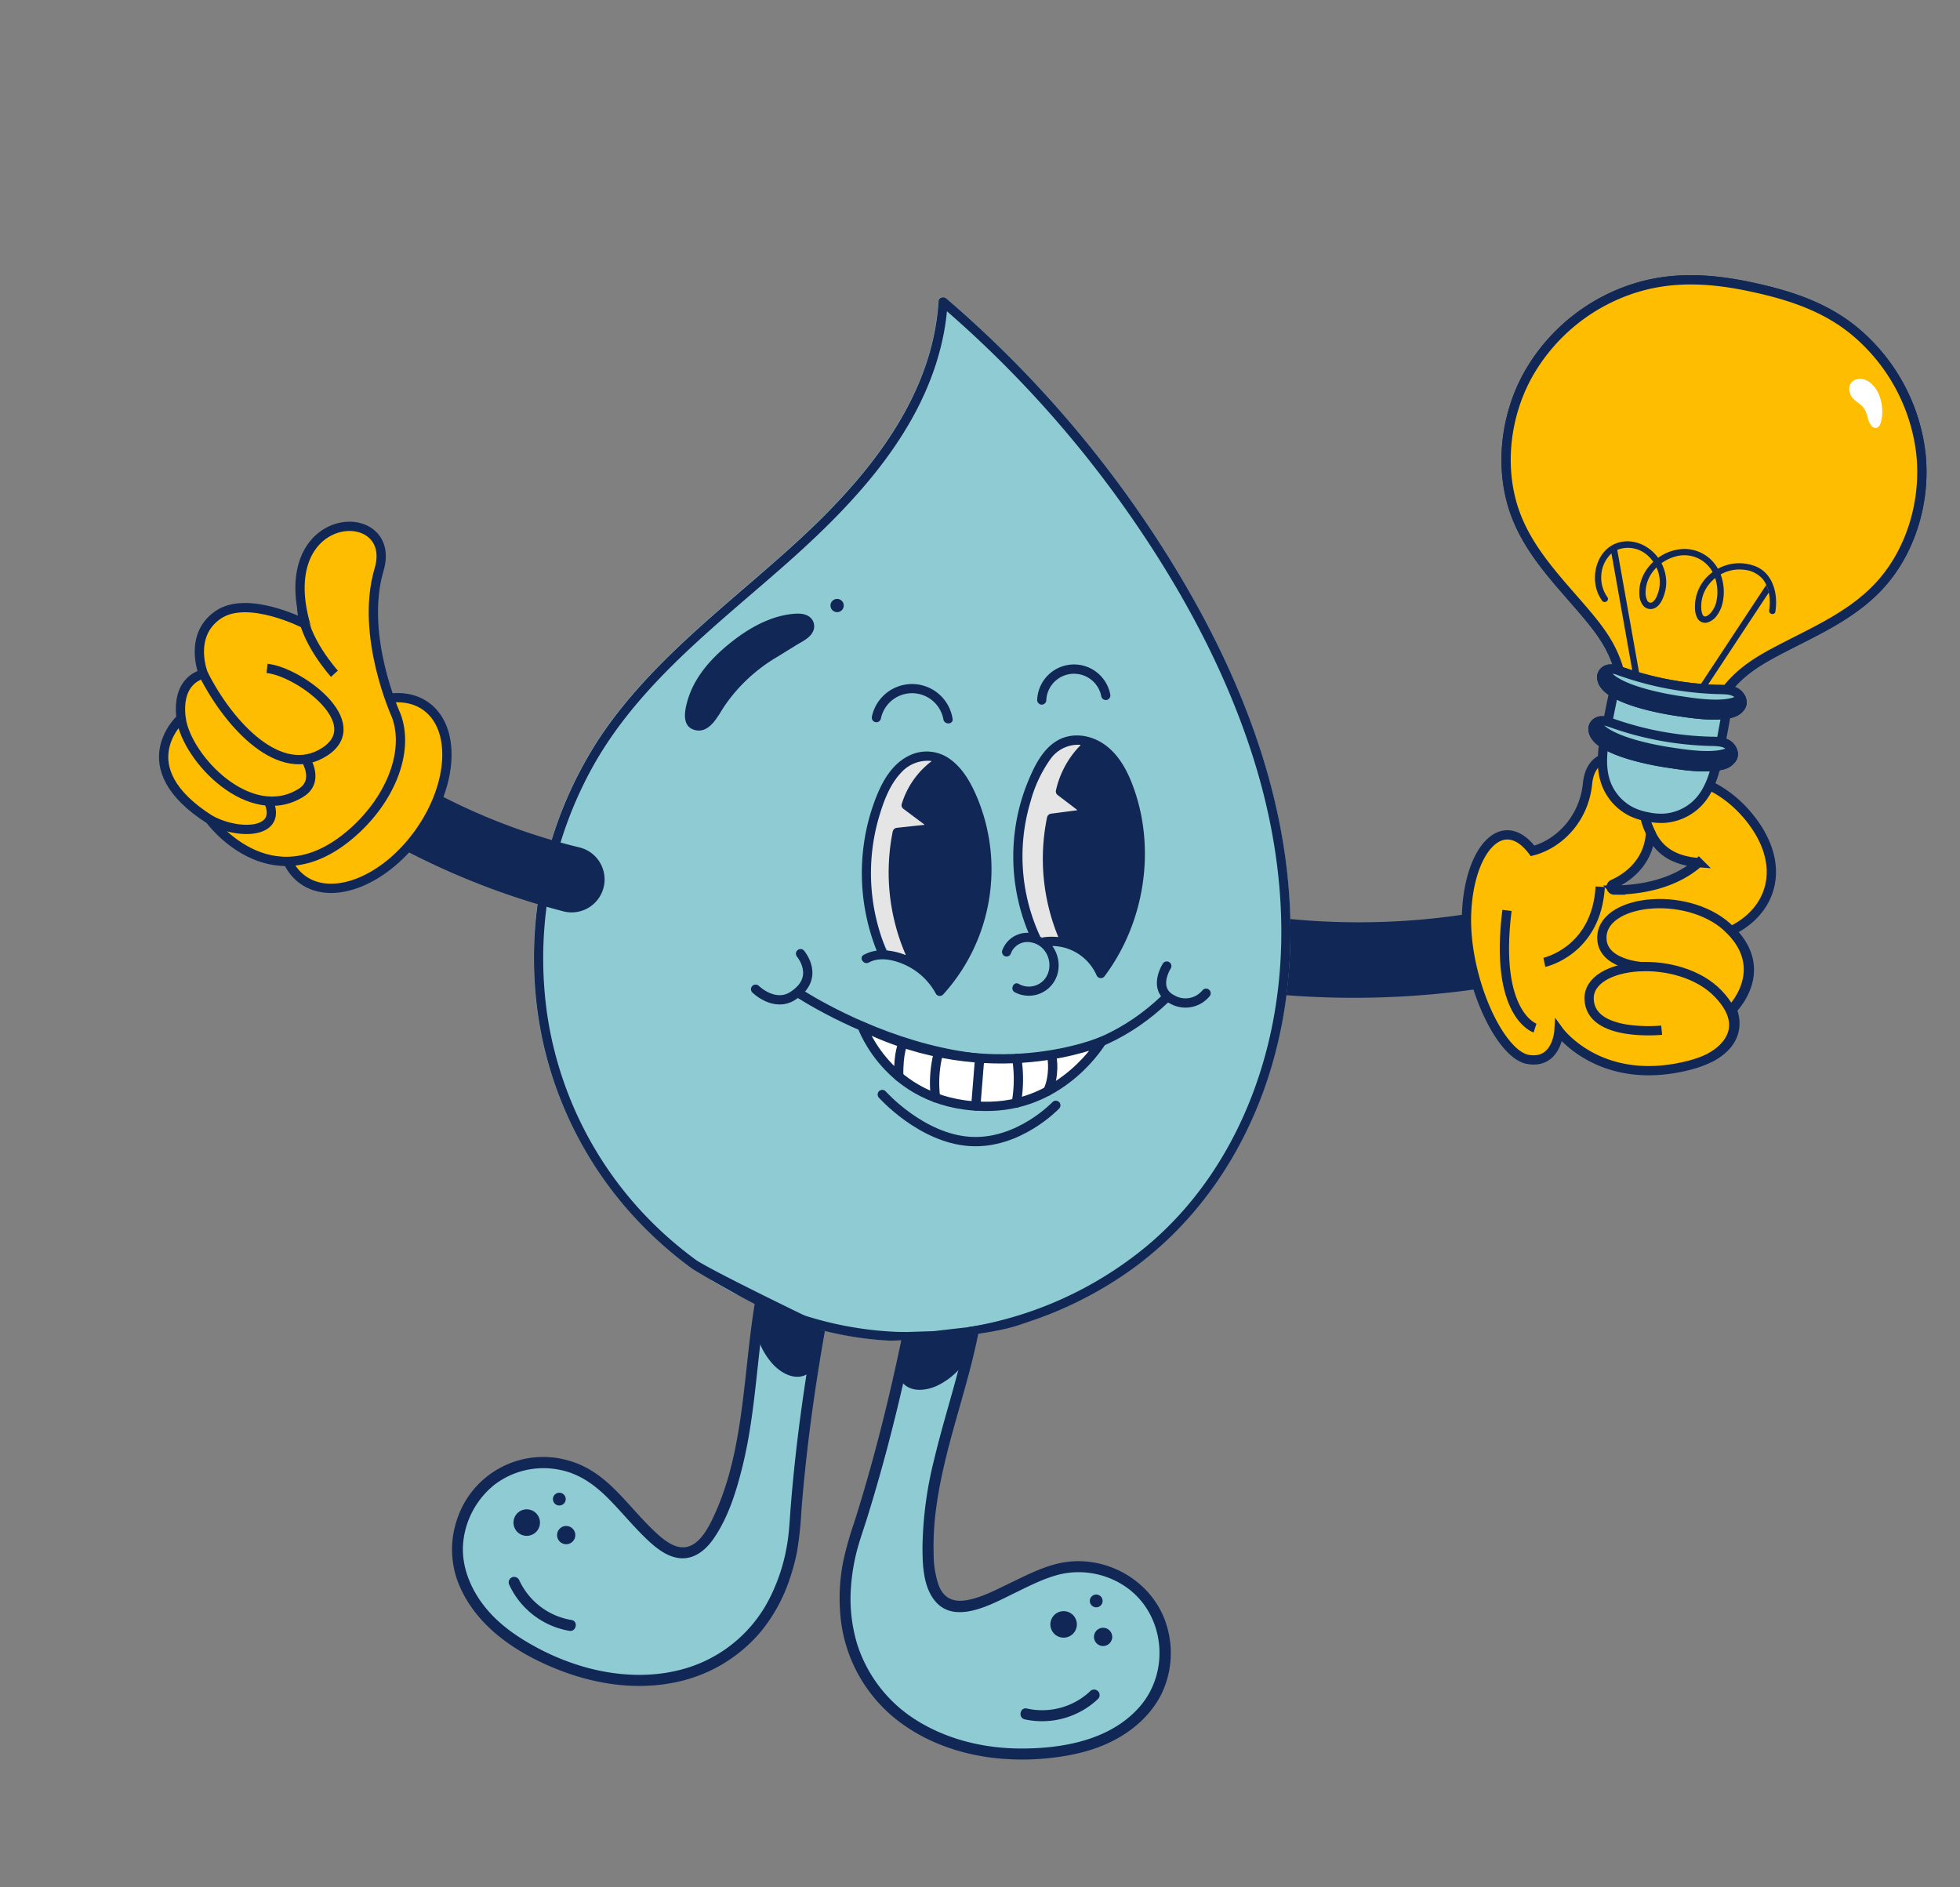
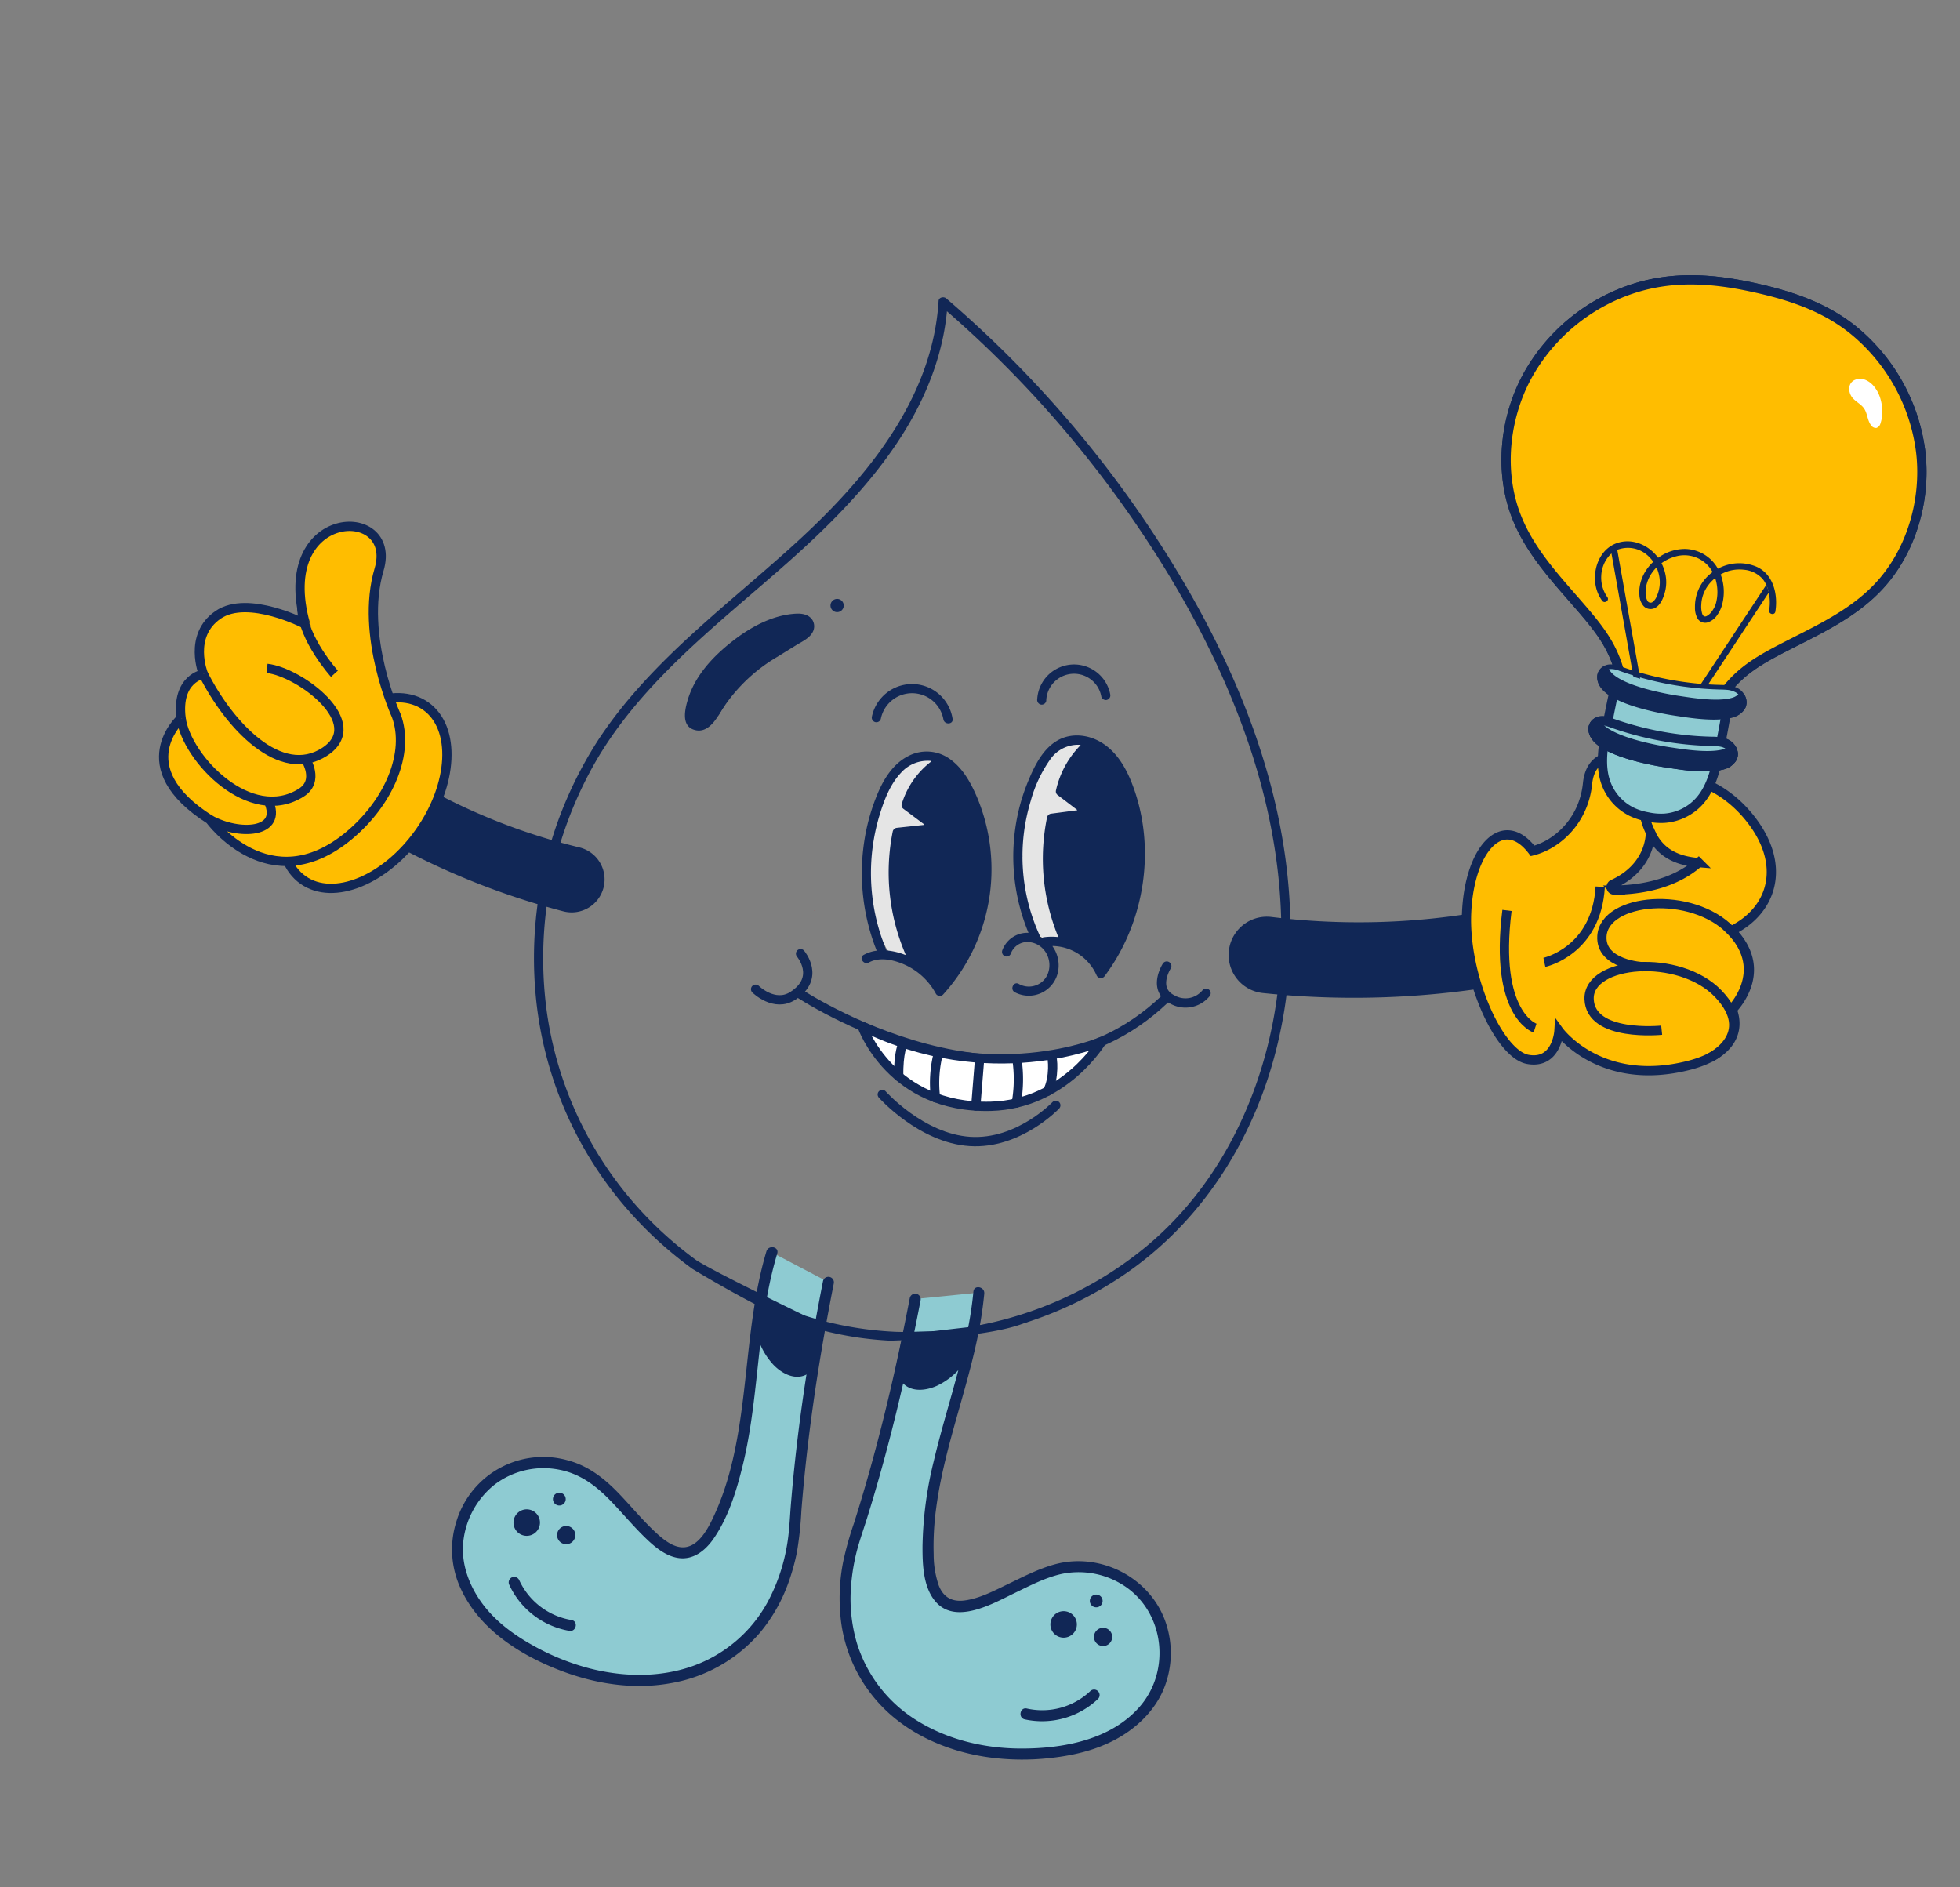
<svg xmlns="http://www.w3.org/2000/svg" width="633.929" height="610.43" viewBox="0 0 633.929 610.43">
  <rect x="0" y="0" width="633.929" height="610.43" fill="#808080" stroke="none" />
  <defs>
    <clipPath id="clip-path">
      <rect id="Rectangle_249" data-name="Rectangle 249" width="545.53" height="515.815" fill="none" />
    </clipPath>
  </defs>
  <g id="Groupe_1977" data-name="Groupe 1977" transform="translate(146.422 -47) rotate(11)">
    <g id="Groupe_1783" data-name="Groupe 1783" transform="translate(-38.15 55.295)" clip-path="url(#clip-path)">
-       <path id="Tracé_3609" data-name="Tracé 3609" d="M296.566,213.084h0a12.358,12.358,0,0,1,11.033-15.4,231.371,231.371,0,0,0,80.375-20.5,12.379,12.379,0,1,1,10,22.646,282.3,282.3,0,0,1-88.366,22.537,12.355,12.355,0,0,1-13.046-9.288" transform="translate(56 33.777)" fill="#112756" />
+       <path id="Tracé_3609" data-name="Tracé 3609" d="M296.566,213.084a12.358,12.358,0,0,1,11.033-15.4,231.371,231.371,0,0,0,80.375-20.5,12.379,12.379,0,1,1,10,22.646,282.3,282.3,0,0,1-88.366,22.537,12.355,12.355,0,0,1-13.046-9.288" transform="translate(56 33.777)" fill="#112756" />
      <path id="Tracé_3610" data-name="Tracé 3610" d="M388.241,143.894c1.119,12.309-6.1,21.409-13.29,24.783-11.734-10.518-20.162,3.1-17.15,23.592s19.032,43.1,28.553,42.909,8.08-10.951,8.08-10.951,16.611,15.572,43.374,2.91c12.5-5.912,14.34-13.935,10.306-20.368,1.736-2.755,8.515-15.258-4.7-24.627-.163-.116-.335-.217-.5-.328,12.018-8.973,13.705-24.511-1.119-37.04-13.848-11.7-30.56-10.513-34.222-2.983-4.084-10.279-20.582-11.6-19.334,2.1m40.153,18.269c-6.98,9.1-18.494,12.612-25.123,13.923a.988.988,0,0,1-.765-1.772c6.381-4.5,9.871-11.247,8.75-18.788,4.2,6.013,10.236,7.418,17.137,6.637" transform="translate(67.534 25.675)" fill="#ffbd00" />
      <path id="Tracé_3611" data-name="Tracé 3611" d="M388.241,143.894c1.119,12.309-6.1,21.409-13.29,24.783-11.734-10.518-20.162,3.1-17.15,23.592s19.032,43.1,28.553,42.909,8.08-10.951,8.08-10.951,16.611,15.572,43.374,2.91c12.5-5.912,14.34-13.935,10.306-20.368,1.736-2.755,8.515-15.258-4.7-24.627-.163-.116-.335-.217-.5-.328,12.018-8.973,13.705-24.511-1.119-37.04-13.848-11.7-30.56-10.513-34.222-2.983C403.491,131.514,386.994,130.188,388.241,143.894Zm40.153,18.269c-6.98,9.1-18.494,12.612-25.123,13.923a.988.988,0,0,1-.765-1.772c6.381-4.5,9.871-11.247,8.75-18.788C415.459,161.539,421.492,162.944,428.394,162.164Z" transform="translate(67.534 25.675)" fill="none" stroke="#112756" stroke-miterlimit="10" stroke-width="3" />
      <path id="Tracé_3612" data-name="Tracé 3612" d="M399.878,140.157c-2.088,3.878.383,10.616,3.944,14.83" transform="translate(75.461 26.886)" fill="none" stroke="#112756" stroke-miterlimit="10" stroke-width="3" />
      <path id="Tracé_3613" data-name="Tracé 3613" d="M440.565,200.127s10.13-14.65-4.8-25.237-42.267-2.607-40.7,9.625c1.186,9.234,14.98,7.218,14.98,7.218" transform="translate(74.685 32.603)" fill="none" stroke="#112756" stroke-miterlimit="10" stroke-width="3" />
      <path id="Tracé_3614" data-name="Tracé 3614" d="M436.937,213.105s13.623-10.2-1.305-20.786-43.414-2.4-40.7,9.624c2.75,12.175,24.962,5.425,24.962,5.425" transform="translate(74.637 35.955)" fill="none" stroke="#112756" stroke-miterlimit="10" stroke-width="3" />
-       <path id="Tracé_3615" data-name="Tracé 3615" d="M381.054,196.584s15.874-6.759,13.067-27.462" transform="translate(72.047 32.442)" fill="#ffbd00" />
      <path id="Tracé_3616" data-name="Tracé 3616" d="M381.054,196.584s15.874-6.759,13.067-27.462" transform="translate(72.047 32.442)" fill="none" stroke="#112756" stroke-miterlimit="10" stroke-width="3" />
      <path id="Tracé_3617" data-name="Tracé 3617" d="M384.547,215.9s-13.9-1.705-16.17-35.639" transform="translate(69.65 34.578)" fill="#ffbd00" />
      <path id="Tracé_3618" data-name="Tracé 3618" d="M384.547,215.9s-13.9-1.705-16.17-35.639" transform="translate(69.65 34.578)" fill="none" stroke="#112756" stroke-miterlimit="10" stroke-width="3" />
      <path id="Tracé_3619" data-name="Tracé 3619" d="M476.1,43.568A60.561,60.561,0,0,0,447.468,9.1c-11.132-6.034-23.549-7.381-35.847-7.579-12.681-.2-25,1.362-36.474,7.579a60.561,60.561,0,0,0-28.635,34.471c-4.735,14.943-3.088,32.287,5.182,45.341,7.032,11.1,18.012,18.416,28.024,26.466,6.233,5.012,10.715,9.308,14.143,16.156a7.146,7.146,0,0,0-3.107.043,2.769,2.769,0,0,0-2.084,2.645c.176,2.129,2.076,3.6,4.793,4.606-.071,2.779-.1,6.318-.1,9.58a5.7,5.7,0,0,0-2.179.157,2.767,2.767,0,0,0-2.084,2.645c.166,2.014,1.879,3.44,4.367,4.441.023.6.049,1.091.078,1.446.394,4.749,1.428,9.365,4.585,13.084a16.813,16.813,0,0,0,8.387,5.36,18.586,18.586,0,0,0,1.822.379,21,21,0,0,0,3.577.251H412a20.1,20.1,0,0,0,5.4-.63,16.813,16.813,0,0,0,8.387-5.36c3.157-3.718,4.2-8.334,4.59-13.084.027-.312.05-.732.069-1.238a14.528,14.528,0,0,0,1.755-.713,5.074,5.074,0,0,0,2.961-2.981c.453-1.7-.95-3.442-2.587-3.982a6.3,6.3,0,0,0-2.018-.29c0-3.161-.033-6.526-.1-9.177a13.537,13.537,0,0,0,1.316-.558,5.08,5.08,0,0,0,2.961-2.981c.454-1.7-.95-3.442-2.586-3.982a7.352,7.352,0,0,0-3.1-.226c3.39-6.522,7.793-10.719,13.854-15.591,10.012-8.05,20.992-15.365,28.024-26.466,8.27-13.054,9.918-30.4,5.182-45.341" transform="translate(65.02 0.288)" fill="#8ecbd2" />
      <path id="Tracé_3620" data-name="Tracé 3620" d="M476.1,43.568A60.561,60.561,0,0,0,447.468,9.1c-11.132-6.034-23.549-7.381-35.847-7.579-12.681-.2-25,1.362-36.474,7.579a60.561,60.561,0,0,0-28.635,34.471c-4.735,14.943-3.088,32.287,5.182,45.341,7.032,11.1,18.012,18.416,28.024,26.466,6.233,5.012,10.715,9.308,14.143,16.156a7.146,7.146,0,0,0-3.107.043,2.769,2.769,0,0,0-2.084,2.645c.176,2.129,2.076,3.6,4.793,4.606-.071,2.779-.1,6.318-.1,9.58a5.7,5.7,0,0,0-2.179.157,2.767,2.767,0,0,0-2.084,2.645c.166,2.014,1.879,3.44,4.367,4.441.023.6.049,1.091.078,1.446.394,4.749,1.428,9.365,4.585,13.084a16.813,16.813,0,0,0,8.387,5.36,18.586,18.586,0,0,0,1.822.379,21,21,0,0,0,3.577.251H412a20.1,20.1,0,0,0,5.4-.63,16.813,16.813,0,0,0,8.387-5.36c3.157-3.718,4.2-8.334,4.59-13.084.027-.312.05-.732.069-1.238a14.528,14.528,0,0,0,1.755-.713,5.074,5.074,0,0,0,2.961-2.981c.453-1.7-.95-3.442-2.587-3.982a6.3,6.3,0,0,0-2.018-.29c0-3.161-.033-6.526-.1-9.177a13.537,13.537,0,0,0,1.316-.558,5.08,5.08,0,0,0,2.961-2.981c.454-1.7-.95-3.442-2.586-3.982a7.352,7.352,0,0,0-3.1-.226c3.39-6.522,7.793-10.719,13.854-15.591,10.012-8.05,20.992-15.365,28.024-26.466C479.191,75.854,480.839,58.511,476.1,43.568Z" transform="translate(65.02 0.288)" fill="none" stroke="#112756" stroke-linecap="round" stroke-linejoin="round" stroke-width="3" />
      <path id="Tracé_3621" data-name="Tracé 3621" d="M476.1,43.568A60.561,60.561,0,0,0,447.468,9.1c-11.132-6.034-23.549-7.381-35.847-7.579-12.683-.2-25,1.362-36.474,7.579a60.561,60.561,0,0,0-28.635,34.471c-4.735,14.943-3.088,32.287,5.182,45.341,7.032,11.1,18.012,18.416,28.024,26.466,6.233,5.012,10.715,9.308,14.143,16.156.152.021.3.045.456.068a103.65,103.65,0,0,0,32.719-.33c.661-.113,1.334-.232,2.007-.3,3.39-6.522,7.793-10.719,13.854-15.591,10.012-8.05,20.992-15.365,28.024-26.466,8.27-13.054,9.917-30.4,5.182-45.341" transform="translate(65.02 0.288)" fill="#ffbd00" />
      <path id="Tracé_3622" data-name="Tracé 3622" d="M476.1,43.568A60.561,60.561,0,0,0,447.468,9.1c-11.132-6.034-23.549-7.381-35.847-7.579-12.683-.2-25,1.362-36.474,7.579a60.561,60.561,0,0,0-28.635,34.471c-4.735,14.943-3.088,32.287,5.182,45.341,7.032,11.1,18.012,18.416,28.024,26.466,6.233,5.012,10.715,9.308,14.143,16.156.152.021.3.045.456.068a103.65,103.65,0,0,0,32.719-.33c.661-.113,1.334-.232,2.007-.3,3.39-6.522,7.793-10.719,13.854-15.591,10.012-8.05,20.992-15.365,28.024-26.466C479.191,75.854,480.838,58.511,476.1,43.568Z" transform="translate(65.02 0.288)" fill="none" stroke="#112756" stroke-miterlimit="10" stroke-width="3" />
      <path id="Tracé_3623" data-name="Tracé 3623" d="M387.559,125.024c-.458-.068-.921-.139-1.384-.181A5.7,5.7,0,0,0,384,125a2.77,2.77,0,0,0-2.086,2.645c.166,2.015,1.88,3.44,4.367,4.442,6.514,2.623,18.34,2.35,21.657,2.187,2.746-.133,10.283-.282,15.319-1.981a14.676,14.676,0,0,0,1.755-.712,5.079,5.079,0,0,0,2.96-2.981c.454-1.7-.95-3.442-2.586-3.982a6.267,6.267,0,0,0-2.018-.29,19.2,19.2,0,0,0-3.087.366,103.65,103.65,0,0,1-32.719.33" transform="translate(72.208 23.849)" fill="#8ecbd2" />
      <path id="Tracé_3624" data-name="Tracé 3624" d="M387.559,125.024c-.458-.068-.921-.139-1.384-.181A5.7,5.7,0,0,0,384,125a2.77,2.77,0,0,0-2.086,2.645c.166,2.015,1.88,3.44,4.367,4.442,6.514,2.623,18.34,2.35,21.657,2.187,2.746-.133,10.283-.282,15.319-1.981a14.676,14.676,0,0,0,1.755-.712,5.079,5.079,0,0,0,2.96-2.981c.454-1.7-.95-3.442-2.586-3.982a6.267,6.267,0,0,0-2.018-.29,19.2,19.2,0,0,0-3.087.366A103.65,103.65,0,0,1,387.559,125.024Z" transform="translate(72.208 23.849)" fill="none" stroke="#112756" stroke-linecap="round" stroke-linejoin="round" stroke-width="3" />
      <path id="Tracé_3625" data-name="Tracé 3625" d="M387.2,110.771l-.457-.068a7.159,7.159,0,0,0-3.106.043,2.77,2.77,0,0,0-2.086,2.645c.176,2.129,2.076,3.6,4.793,4.606,6.59,2.447,17.986,2.182,21.231,2.023,2.826-.138,10.731-.291,15.756-2.135a13.545,13.545,0,0,0,1.318-.558,5.074,5.074,0,0,0,2.96-2.981c.454-1.7-.95-3.442-2.586-3.982a7.369,7.369,0,0,0-3.1-.226c-.672.072-1.346.189-2.007.3a103.647,103.647,0,0,1-32.719.33" transform="translate(72.139 21.115)" fill="#8ecbd2" />
-       <path id="Tracé_3626" data-name="Tracé 3626" d="M387.2,110.771l-.457-.068a7.159,7.159,0,0,0-3.106.043,2.77,2.77,0,0,0-2.086,2.645c.176,2.129,2.076,3.6,4.793,4.606,6.59,2.447,17.986,2.182,21.231,2.023,2.826-.138,10.731-.291,15.756-2.135a13.545,13.545,0,0,0,1.318-.558,5.074,5.074,0,0,0,2.96-2.981c.454-1.7-.95-3.442-2.586-3.982a7.369,7.369,0,0,0-3.1-.226c-.672.072-1.346.189-2.007.3A103.647,103.647,0,0,1,387.2,110.771Z" transform="translate(72.139 21.115)" fill="none" stroke="#112756" stroke-linecap="round" stroke-linejoin="round" stroke-width="3" />
      <path id="Tracé_3627" data-name="Tracé 3627" d="M379.255,78.23a7.4,7.4,0,0,0-1.593,1.56L380.6,87.4l11.739,30.439q1.138.12,2.278.216L382.732,87.245Z" transform="translate(71.406 15.007)" fill="#112756" />
      <path id="Tracé_3628" data-name="Tracé 3628" d="M422.957,80.5l-10.668,25.869-4.277,10.375q1.154-.114,2.307-.253l3.2-7.754,9.9-24.019.973-2.357a11.3,11.3,0,0,0-1.282-2.239Z" transform="translate(77.144 15.37)" fill="#112756" />
      <path id="Tracé_3629" data-name="Tracé 3629" d="M427.392,125.838a6.477,6.477,0,0,1-2.384,1.828c-4.832,2.373-13.985,2.542-17.073,2.692-4.144.2-21.578.579-25.325-4.74a2.385,2.385,0,0,0-.706,1.59v.128l0,.061c.166,2.014,1.879,3.44,4.367,4.442,5.48,2.206,14.723,2.363,19.491,2.261.9-.02,1.64-.049,2.165-.074.83-.04,2.1-.082,3.6-.168a48.522,48.522,0,0,0,11.716-1.813,14.527,14.527,0,0,0,1.755-.712,5.079,5.079,0,0,0,2.961-2.982l.02-.082,0-.014.014-.067,0-.024.011-.058,0-.018.011-.067v-.008l.008-.075v-.006l0-.069a3.092,3.092,0,0,0-.656-2.025" transform="translate(72.208 24.097)" fill="#112756" />
      <path id="Tracé_3630" data-name="Tracé 3630" d="M427.392,125.838a6.477,6.477,0,0,1-2.384,1.828c-4.832,2.373-13.985,2.542-17.073,2.692-4.144.2-21.578.579-25.325-4.74a2.385,2.385,0,0,0-.706,1.59v.128l0,.061c.166,2.014,1.879,3.44,4.367,4.442,5.48,2.206,14.723,2.363,19.491,2.261.9-.02,1.64-.049,2.165-.074.83-.04,2.1-.082,3.6-.168a48.522,48.522,0,0,0,11.716-1.813,14.527,14.527,0,0,0,1.755-.712,5.079,5.079,0,0,0,2.961-2.982l.02-.082,0-.014.014-.067,0-.024.011-.058,0-.018.011-.067v-.008l.008-.075v-.006l0-.069A3.092,3.092,0,0,0,427.392,125.838Z" transform="translate(72.208 24.097)" fill="none" stroke="#112756" stroke-linecap="round" stroke-linejoin="round" stroke-width="3" />
      <path id="Tracé_3631" data-name="Tracé 3631" d="M424.647,113.535c-4.833,2.373-13.985,2.541-17.074,2.692-4.163.2-21.745.582-25.377-4.817a2.358,2.358,0,0,0-.653,1.543h0v.061l0,.039v.021l0,.027,0,.031a3.977,3.977,0,0,0,1.225,2.514l.063.063a7.682,7.682,0,0,0,1.63,1.181q.271.15.561.292t.6.272l.1.044.209.086c.132.052.265.1.4.155h0l.249.091c.259.092.525.179.8.263q.291.089.592.174c.161.045.322.089.486.131.122.032.246.063.371.094l.251.061c.126.03.253.058.38.087l.257.056q.514.111,1.044.209l.265.048.133.023.269.046.539.087.271.041q.544.082,1.1.151l.276.035.691.08.277.03c.785.082,1.572.149,2.35.2.183.013.365.025.547.036a96.445,96.445,0,0,0,10.089.077c2.827-.138,10.73-.291,15.755-2.135h0a13.847,13.847,0,0,0,1.318-.558,9.4,9.4,0,0,0,.937-.526l.122-.08c.1-.068.2-.137.294-.207l.112-.085c.074-.058.144-.116.214-.175.051-.044.1-.089.151-.136l.1-.092.093-.093.09-.094.043-.049.084-.1c.042-.049.081-.1.12-.149.063-.083.124-.169.179-.255.033-.052.065-.1.1-.158l.06-.107.055-.11.051-.11c.032-.075.062-.15.089-.226l.038-.116.034-.118.019-.08.018-.08,0-.02.011-.061v-.006c.008-.051.015-.1.02-.156v0l.006-.077h0l0-.068v-.266l0-.052v-.01l-.01-.1,0-.011-.012-.089,0-.014a3.3,3.3,0,0,0-.579-1.359,6.363,6.363,0,0,1-2.432,1.9" transform="translate(72.14 21.372)" fill="#112756" />
      <path id="Tracé_3632" data-name="Tracé 3632" d="M424.647,113.535c-4.833,2.373-13.985,2.541-17.074,2.692-4.163.2-21.745.582-25.377-4.817a2.358,2.358,0,0,0-.653,1.543h0v.061l0,.039v.021l0,.027,0,.031a3.977,3.977,0,0,0,1.225,2.514l.063.063a7.682,7.682,0,0,0,1.63,1.181q.271.15.561.292t.6.272l.1.044.209.086c.132.052.265.1.4.155h0l.249.091c.259.092.525.179.8.263q.291.089.592.174c.161.045.322.089.486.131.122.032.246.063.371.094l.251.061c.126.03.253.058.38.087l.257.056q.514.111,1.044.209l.265.048.133.023.269.046.539.087.271.041q.544.082,1.1.151l.276.035.691.08.277.03c.785.082,1.572.149,2.35.2.183.013.365.025.547.036a96.445,96.445,0,0,0,10.089.077c2.827-.138,10.73-.291,15.755-2.135h0a13.847,13.847,0,0,0,1.318-.558,9.4,9.4,0,0,0,.937-.526l.122-.08c.1-.068.2-.137.294-.207l.112-.085c.074-.058.144-.116.214-.175.051-.044.1-.089.151-.136l.1-.092.093-.093.09-.094.043-.049.084-.1c.042-.049.081-.1.12-.149.063-.083.124-.169.179-.255.033-.052.065-.1.1-.158l.06-.107.055-.11.051-.11c.032-.075.062-.15.089-.226l.038-.116.034-.118.019-.08.018-.08,0-.02.011-.061v-.006c.008-.051.015-.1.02-.156v0l.006-.077h0l0-.068v-.266l0-.052v-.01l-.01-.1,0-.011-.012-.089,0-.014a3.3,3.3,0,0,0-.579-1.359A6.363,6.363,0,0,1,424.647,113.535Z" transform="translate(72.14 21.372)" fill="none" stroke="#112756" stroke-linecap="round" stroke-linejoin="round" stroke-width="3" />
      <path id="Tracé_3633" data-name="Tracé 3633" d="M434.356,26.928c1.3,1.011,3,1.418,4.2,2.548,1.472,1.383,1.829,3.688,3.366,5a1.839,1.839,0,0,0,1.846.471,2.079,2.079,0,0,0,.986-1.7,10.812,10.812,0,0,0-.078-3.3,14.512,14.512,0,0,0-1.822-5.156,11.375,11.375,0,0,0-1.549-2.04,9.744,9.744,0,0,0-.891-.822,7.01,7.01,0,0,0-3.2-1.561,4.391,4.391,0,0,0-3.415.765,3,3,0,0,0-1.147,2.814,4.573,4.573,0,0,0,1.705,2.982" transform="translate(81.798 3.894)" fill="#fff" />
      <path id="Tracé_3634" data-name="Tracé 3634" d="M413.115,79.026a12.4,12.4,0,0,0-11.84-4.212,14.761,14.761,0,0,0-7.8,4.432c-3.76-3.5-9.589-4.819-14.168-2.028-3.747,2.281-5.251,6.711-4.857,10.933a13.562,13.562,0,0,0,1.3,4.693,12.2,12.2,0,0,0,2.585,3.488c.958.9,2.409-.543,1.447-1.45A10.959,10.959,0,0,1,376.51,88.4a10.541,10.541,0,0,1,1.335-6.863,7.64,7.64,0,0,1,.436-.648,7.38,7.38,0,0,1,1.593-1.561,9.484,9.484,0,0,1,10.057-.21,11.666,11.666,0,0,1,2.241,1.7,15.235,15.235,0,0,0-2.058,3.935,13.3,13.3,0,0,0-.592,2.446,12.079,12.079,0,0,0,.3,5.044,5.862,5.862,0,0,0,1.963,3.2,3.136,3.136,0,0,0,3.477.142c1.935-1.2,2.39-4.109,2.5-6.193a12.256,12.256,0,0,0-.894-5.167,14.264,14.264,0,0,0-2-3.468,13.889,13.889,0,0,1,3.964-2.962,10.4,10.4,0,0,1,12.066,1.809q.391.39.738.812a14.469,14.469,0,0,0-1.245,1.547c-.234.336-.455.684-.66,1.042a13.777,13.777,0,0,0-1.507,9.712,7.1,7.1,0,0,0,1.5,3.373,2.893,2.893,0,0,0,3.42.639,5.919,5.919,0,0,0,2.654-3.046,10.654,10.654,0,0,0,.831-2.987,16.013,16.013,0,0,0-1.537-8.65,13.771,13.771,0,0,0-.754-1.372,12.309,12.309,0,0,1,7.048-2.922,9.126,9.126,0,0,1,6.628,1.819,9.26,9.26,0,0,1,1.287,1.378c.061.079.12.157.177.238a11.84,11.84,0,0,1,1.282,2.311,15.218,15.218,0,0,1,.69,2.05,16.025,16.025,0,0,1,.51,3.531c.045,1.316,2.092,1.322,2.048,0-.137-4.062-1.631-8.458-4.715-11.051a9.531,9.531,0,0,0-4.168-2.046,14.334,14.334,0,0,0-12,3.042M395,85.146a10.81,10.81,0,0,1,.419,6.308,4.248,4.248,0,0,1-1.1,2.3,1.173,1.173,0,0,1-1.68-.29,5.7,5.7,0,0,1-1.037-2.591,10.55,10.55,0,0,1-.1-3.033,11.165,11.165,0,0,1,.219-1.306,12.251,12.251,0,0,1,1.822-4.119A11.694,11.694,0,0,1,395,85.146m19.365,1.123a13.953,13.953,0,0,1,.283,2.341c.017.446.012.894-.011,1.34a7.761,7.761,0,0,1-.608,2.554,5.1,5.1,0,0,1-1.6,2.279c-.606.415-1.117.182-1.516-.492a7.9,7.9,0,0,1-.843-2.757,11.009,11.009,0,0,1,.143-4.22,11.972,11.972,0,0,1,1.723-3.965,12.686,12.686,0,0,1,.894-1.182,14.149,14.149,0,0,1,1.53,4.1" transform="translate(70.787 14.307)" fill="#112756" />
      <path id="Tracé_3635" data-name="Tracé 3635" d="M202.876,309.434c-2.87,28.4,6.183,57.047.138,85.347-6.866,32.145-25.162,6.234-41.74-2.136a27.921,27.921,0,0,0-39.45,32.4c3.01,10.956,12.534,19.159,23.03,23.455,41.96,17.175,86.01-2.023,82.509-51.157a621.179,621.179,0,0,1-4.681-81.963" transform="translate(22.856 59.358)" fill="#8ecbd2" />
      <path id="Tracé_3636" data-name="Tracé 3636" d="M201.373,309.709c-1.882,19.149,1.517,38.212,2.164,57.328.326,9.632-.038,19.386-2.244,28.8-1.014,4.33-2.772,11.487-7.666,12.877-3.681,1.045-7.963-1.562-11.118-3.6-4.656-3-8.931-6.559-13.481-9.718-5.457-3.788-11.209-6.634-17.948-7.077a29.332,29.332,0,0,0-31.46,26.229,29.88,29.88,0,0,0,5.489,21.077c8.47,11.837,23.059,17.506,36.929,19.923,11.944,2.082,24.581,1.555,35.936-2.956a48.782,48.782,0,0,0,25.019-21.661,53.221,53.221,0,0,0,5.813-17.39,68.646,68.646,0,0,0,.816-10.309,113.272,113.272,0,0,0-1.13-13.253c-2.268-19.84-3.359-39.8-3.661-59.764q-.111-7.282-.087-14.563a1.785,1.785,0,0,0-3.567,0c-.048,19.509.548,39.028,2.181,58.473q.615,7.348,1.434,14.678c.491,4.384,1.19,8.739,1.254,13.157a59.338,59.338,0,0,1-2.681,19.128,44.656,44.656,0,0,1-20.12,25.026c-9.922,5.735-21.6,7.65-32.934,6.873a77.5,77.5,0,0,1-18.646-3.715c-6.853-2.231-13.431-5.31-18.789-10.234-5.221-4.8-9.2-11.227-9.828-18.422a27.287,27.287,0,0,1,6.423-20.067,26.118,26.118,0,0,1,19.6-8.717c6.694-.024,12.35,2.665,17.749,6.373,4.493,3.086,8.7,6.57,13.249,9.581,3.552,2.353,7.835,4.917,12.258,4.72,4.847-.217,8.063-3.962,9.924-8.135,3.435-7.7,4.384-16.65,4.8-24.987.926-18.794-2.54-37.438-2.685-56.207a127.658,127.658,0,0,1,.574-13.47c.225-2.288-3.344-2.273-3.567,0" transform="translate(22.575 59.083)" fill="#112756" />
      <path id="Tracé_3637" data-name="Tracé 3637" d="M136.918,411.869a26.322,26.322,0,0,0,22.049,11.084c2.29-.071,2.3-3.647,0-3.575A22.655,22.655,0,0,1,140,410.065a1.831,1.831,0,0,0-2.44-.641,1.805,1.805,0,0,0-.64,2.446" transform="translate(25.839 78.493)" fill="#112756" />
      <path id="Tracé_3638" data-name="Tracé 3638" d="M251.118,309.434c2.87,28.4-6.183,57.047-.138,85.347,6.866,32.145,25.162,6.234,41.74-2.136a27.921,27.921,0,0,1,39.45,32.4C329.16,436,319.636,444.2,309.14,448.5c-41.96,17.175-86.01-2.023-82.509-51.157a621.179,621.179,0,0,0,4.681-81.963" transform="translate(42.813 59.358)" fill="#8ecbd2" />
      <path id="Tracé_3639" data-name="Tracé 3639" d="M249.618,309.709c1.845,18.773-1.384,37.469-2.122,56.205a122.046,122.046,0,0,0,1.707,27.941c1.113,5.768,2.743,13.029,7.734,16.776,7.87,5.91,18.258-3.182,24.35-7.733,4.362-3.258,8.8-6.833,13.829-9.008a26.9,26.9,0,0,1,21.569.374c13.743,6.377,18.877,24,11.343,36.992-7.149,12.331-21.63,17.98-34.954,20.568-11.522,2.24-23.726,1.809-34.769-2.379a45.105,45.105,0,0,1-23.9-20.765,50.667,50.667,0,0,1-5.352-17.047,65.469,65.469,0,0,1-.532-10.1c.09-4.466.82-8.883,1.313-13.316,2.156-19.453,3.189-39.018,3.471-58.585q.1-6.988.079-13.979a1.785,1.785,0,0,0-3.567,0c.049,19.9-.572,39.814-2.28,59.647q-.658,7.643-1.536,15.266a106.185,106.185,0,0,0-1.059,12.877,61.274,61.274,0,0,0,3.1,19.446,48.33,48.33,0,0,0,21.056,26.068c10.2,6.032,22.313,8.3,34.055,7.674a80.512,80.512,0,0,0,19.179-3.431c7-2.137,13.73-5.051,19.509-9.617,5.843-4.617,10.58-10.914,12.451-18.211a30.576,30.576,0,0,0-2.731-21.626c-7.335-13.919-25.229-19.384-39.249-12.469-4.952,2.442-9.34,5.944-13.749,9.228-3.894,2.9-8.008,6.248-12.67,7.814-3.829,1.287-6.956.356-9.193-3.248a31.011,31.011,0,0,1-3.485-9.48,90.072,90.072,0,0,1-2.038-14.525c-1.218-19.165,2.37-38.19,2.585-57.327a128.527,128.527,0,0,0-.57-14.031c-.223-2.269-3.793-2.292-3.567,0" transform="translate(42.529 59.083)" fill="#112756" />
      <path id="Tracé_3640" data-name="Tracé 3640" d="M300.853,410.064a22.655,22.655,0,0,1-18.969,9.313c-2.3-.071-2.294,3.5,0,3.575a26.32,26.32,0,0,0,22.049-11.083,1.785,1.785,0,1,0-3.08-1.806" transform="translate(52.971 78.492)" fill="#112756" />
-       <path id="Tracé_3641" data-name="Tracé 3641" d="M334.89,181.3c-12.937-26.947-31.463-50.963-52.2-72.332a362.2,362.2,0,0,0-71.44-57.017q-4.816-2.95-9.738-5.733c-.88-.489-2.39.119-2.235,1.287,4.138,31.321-11.926,60.676-29.905,85-18.074,24.444-39.525,47.1-51.154,75.645a130.075,130.075,0,0,0-4.2,83.988A122.643,122.643,0,0,0,161.048,358.5a127.122,127.122,0,0,0,20.206,11.7,6.344,6.344,0,0,1,1.655-.217,5.39,5.39,0,0,1,4.856,2.635c3.6,1.08,7.041,2.785,10.9,3.229a36.292,36.292,0,0,1,7.554,1.4,16.218,16.218,0,0,1,2.566,1.255,6.707,6.707,0,0,1,4,.093,6.259,6.259,0,0,1,1.916-.286,5.389,5.389,0,0,1,4.879,2.672,114.582,114.582,0,0,0,18.309.615c3.458-.179,6.9-.518,10.333-1,6.351-3.583,13.667-5.865,20.349-7.976,6.773-2.139,13.649-3.972,20.57-5.605a123.765,123.765,0,0,0,30.212-22.881c19.81-20.559,30.738-47.637,33.068-75.955,2.461-30-4.566-59.925-17.527-86.884" transform="translate(20.606 8.834)" fill="#8ecbd2" />
      <path id="Tracé_3642" data-name="Tracé 3642" d="M173.376,139.06c-1.439-1.478-3.555-1.478-5.434-1.025-7.313,1.764-13.651,6.984-18.49,12.538-5.41,6.186-10.06,13.563-10.761,21.942-.273,3.146-.309,8.164,3.769,8.7,3.936.536,5.874-3.123,7.051-6.233a53.444,53.444,0,0,1,15.066-22.108c1.712-1.585,3.436-3.17,5.149-4.755,1.534-1.43,3.627-2.872,4.376-4.91a3.931,3.931,0,0,0-.725-4.148m-2,2.956c-.143.811-1.046,1.478-1.617,2-.773.739-1.57,1.466-2.354,2.193l-4.935,4.553A53.115,53.115,0,0,0,150.629,165.4a66.353,66.353,0,0,0-3.983,8.784c-.488,1.3-1.011,2.932-2.247,3.707-1.617,1.025-2.568-.024-2.747-1.645-.785-7.068,2.652-13.992,6.683-19.546a45.814,45.814,0,0,1,13.737-12.991c1.153-.655,9.869-4.934,9.31-1.692" transform="translate(26.203 26.428)" fill="#112756" />
      <path id="Tracé_3643" data-name="Tracé 3643" d="M168.026,139.242l-10.017,4.624-6.637,5.945-4.435,5.945-3.954,7.27-1.753,7.27-1.016,6.271,1.977,2.713h3.295l3.716-4.572,4.193-11.414,6.458-7.795,5.01-5.08,6.233-5.987,2.07-3.891-3.295-1.292Z" transform="translate(26.511 26.711)" fill="#112756" />
      <path id="Tracé_3644" data-name="Tracé 3644" d="M176.175,134.074a2.14,2.14,0,1,1-2.14-2.145,2.143,2.143,0,0,1,2.14,2.145" transform="translate(32.501 25.308)" fill="#112756" />
      <path id="Tracé_3645" data-name="Tracé 3645" d="M267.828,315.819l-12.626,4.6-10.853,3.429-8.428,1.918c-1.134.213-2.268.427-3.407.609a112.969,112.969,0,0,1-32.857.109c-.26.98-.522,1.965-.793,2.952a114.919,114.919,0,0,0,22.092,1.1q5.076-.263,10.115-.967s29.88-6.467,41.385-13.744-4.629,0-4.629,0" transform="translate(37.6 59.962)" fill="#112756" />
      <path id="Tracé_3646" data-name="Tracé 3646" d="M334.945,181.352c-12.937-26.946-31.463-50.961-52.2-72.331A362.243,362.243,0,0,0,211.306,52q-4.816-2.95-9.739-5.733c-.88-.489-2.39.119-2.235,1.287,4.138,31.321-11.926,60.676-29.905,85C151.353,157,129.9,179.657,118.273,208.2a130.068,130.068,0,0,0-4.2,83.988A122.643,122.643,0,0,0,161.1,358.551a127.2,127.2,0,0,0,19.824,11.531s23.547,8.711,34.922,10.467,3.469-2.6,3.469-2.6-30.837-8.146-37.626-10.833a124.493,124.493,0,0,1-12.087-6.5,119.731,119.731,0,0,1-50.583-62.607,127.856,127.856,0,0,1-.048-83.273c9.964-28.544,30.666-51.356,48.716-74.954,17.9-23.408,34.959-50.677,35.292-81.152a77.485,77.485,0,0,0-.357-8.307,359.918,359.918,0,0,1,69.394,52.214c21.213,20.428,40.369,43.442,54.662,69.281,14.221,25.718,23.223,54.407,23.306,83.964.071,28.436-8.228,57.017-26.374,79.2a121,121,0,0,1-51.427,36.557q8.55-2.564,17.255-4.6A123.762,123.762,0,0,0,319.4,344.193c19.81-20.559,30.738-47.639,33.068-75.955,2.461-30-4.566-59.925-17.527-86.885" transform="translate(20.616 8.843)" fill="#112756" />
      <path id="Tracé_3647" data-name="Tracé 3647" d="M230.231,325.381a5.241,5.241,0,0,0-.843,5.131A15.208,15.208,0,0,0,229,333.8c0,2.881,1.189,5.935,3.671,7.391,3.193,1.872,7.347.545,10.372-1.589a23.028,23.028,0,0,0,9.371-19.6c-7.309,2.117-14.736,3.775-22.186,5.38" transform="translate(43.298 61.385)" fill="#112756" />
      <path id="Tracé_3648" data-name="Tracé 3648" d="M144.775,385.03a2.065,2.065,0,1,1,0,2.93,2.061,2.061,0,0,1,0-2.93l0,0" transform="translate(27.258 73.744)" fill="#112756" />
      <path id="Tracé_3649" data-name="Tracé 3649" d="M147.988,393.782a2.949,2.949,0,1,1,0,4.175l0,0a2.958,2.958,0,0,1,0-4.171" transform="translate(27.818 75.372)" fill="#112756" />
      <path id="Tracé_3650" data-name="Tracé 3650" d="M136.071,391.762a4.283,4.283,0,1,1,0,6.065h0a4.294,4.294,0,0,1,0-6.063h0" transform="translate(25.49 74.91)" fill="#112756" />
      <path id="Tracé_3651" data-name="Tracé 3651" d="M210.385,328.213a5.241,5.241,0,0,1,.843,5.131,15.214,15.214,0,0,1,.385,3.286c0,2.881-1.189,5.935-3.671,7.39-3.193,1.872-7.347.545-10.372-1.589a23.028,23.028,0,0,1-9.371-19.6c7.309,2.117,14.736,3.774,22.186,5.38" transform="translate(35.579 61.928)" fill="#112756" />
      <path id="Tracé_3652" data-name="Tracé 3652" d="M293.414,384.353a2.065,2.065,0,1,1,0,2.93,2.061,2.061,0,0,1,0-2.93l0,0" transform="translate(55.362 73.614)" fill="#112756" />
      <path id="Tracé_3653" data-name="Tracé 3653" d="M296.627,393.1a2.949,2.949,0,1,1,0,4.175l0,0a2.958,2.958,0,0,1,0-4.171" transform="translate(55.921 75.242)" fill="#112756" />
      <path id="Tracé_3654" data-name="Tracé 3654" d="M284.71,391.085a4.283,4.283,0,1,1,0,6.065h0a4.294,4.294,0,0,1,0-6.063h0" transform="translate(53.594 74.78)" fill="#112756" />
      <path id="Tracé_3655" data-name="Tracé 3655" d="M46.828,205.741h0a10.635,10.635,0,0,1,14.558-7.422A199.173,199.173,0,0,0,130.841,214.2a10.66,10.66,0,1,1-1.188,21.286,242.969,242.969,0,0,1-76.409-17.471,10.692,10.692,0,0,1-6.417-12.275" transform="translate(8.803 37.878)" fill="#112756" />
      <path id="Tracé_3656" data-name="Tracé 3656" d="M75.207,182.028c11.016,4.981,13.622,23.068,5.822,40.4s-23.053,27.346-34.068,22.366-13.622-23.068-5.822-40.4,23.053-27.347,34.068-22.366" transform="translate(6.928 34.673)" fill="#ffbd00" />
      <path id="Tracé_3657" data-name="Tracé 3657" d="M75.207,182.028c11.016,4.981,13.622,23.068,5.822,40.4s-23.053,27.346-34.068,22.366-13.622-23.068-5.822-40.4S64.191,177.047,75.207,182.028Z" transform="translate(6.928 34.673)" fill="none" stroke="#112756" stroke-miterlimit="10" stroke-width="3" />
      <path id="Tracé_3658" data-name="Tracé 3658" d="M73.092,195.147s-16.618-23.162-14.481-45.363-37.619-13.261-20,21.927c0,0-20.075-5.967-28.325,2.422-8.347,8.488-1.007,19.707-1.007,19.707s-8.4,3.059-4.347,15.427c0,0-14.263,18.732,15.368,30.373,0,0,23.947,22.447,45.151-3.474,10.753-13.143,14.263-30.114,7.641-41.018" transform="translate(0.284 26.411)" fill="#ffbd00" />
      <path id="Tracé_3659" data-name="Tracé 3659" d="M73.092,195.147s-16.618-23.162-14.481-45.363-37.619-13.261-20,21.927c0,0-20.075-5.967-28.325,2.422-8.347,8.488-1.007,19.707-1.007,19.707s-8.4,3.059-4.347,15.427c0,0-14.263,18.732,15.368,30.373,0,0,23.947,22.447,45.151-3.474C76.2,223.022,79.714,206.051,73.092,195.147Z" transform="translate(0.284 26.411)" fill="none" stroke="#112756" stroke-miterlimit="10" stroke-width="3" />
      <path id="Tracé_3660" data-name="Tracé 3660" d="M17.31,224.756c10.366,3.367,24.127-.144,17.469-9.486" transform="translate(3.273 41.295)" fill="#ffbd00" />
      <path id="Tracé_3661" data-name="Tracé 3661" d="M17.31,224.756c10.366,3.367,24.127-.144,17.469-9.486" transform="translate(3.273 41.295)" fill="none" stroke="#112756" stroke-miterlimit="10" stroke-width="3" />
      <path id="Tracé_3662" data-name="Tracé 3662" d="M45.3,180.958s-12.117-9.064-14.4-18.839" transform="translate(5.841 31.099)" fill="#ffbd00" />
      <path id="Tracé_3663" data-name="Tracé 3663" d="M45.3,180.958s-12.117-9.064-14.4-18.839" transform="translate(5.841 31.099)" fill="none" stroke="#112756" stroke-miterlimit="10" stroke-width="3" />
      <path id="Tracé_3664" data-name="Tracé 3664" d="M4.386,197.745c4.272,12.482,28.56,29.57,42.744,16.167,5.163-4.881-.7-10.886-.7-10.886" transform="translate(0.829 37.933)" fill="#ffbd00" />
      <path id="Tracé_3665" data-name="Tracé 3665" d="M4.386,197.745c4.272,12.482,28.56,29.57,42.744,16.167,5.163-4.881-.7-10.886-.7-10.886" transform="translate(0.829 37.933)" fill="none" stroke="#112756" stroke-miterlimit="10" stroke-width="3" />
      <path id="Tracé_3666" data-name="Tracé 3666" d="M8.042,185.732c11.384,14.7,31.051,29.01,43.294,17.187S38.366,179.09,27.9,179.994" transform="translate(1.521 34.519)" fill="#ffbd00" />
      <path id="Tracé_3667" data-name="Tracé 3667" d="M8.042,185.732c11.384,14.7,31.051,29.01,43.294,17.187S38.366,179.09,27.9,179.994" transform="translate(1.521 34.519)" fill="none" stroke="#112756" stroke-miterlimit="10" stroke-width="3" />
      <path id="Tracé_3668" data-name="Tracé 3668" d="M183.4,242.189s78.68,33.074,116.779-20.557" transform="translate(34.676 42.515)" fill="none" stroke="#112756" stroke-linecap="round" stroke-linejoin="round" stroke-width="3" />
      <path id="Tracé_3669" data-name="Tracé 3669" d="M183.925,228.366s8.013,6.363.127,13.89c-5.123,4.888-12.207.167-12.207.167" transform="translate(32.491 43.807)" fill="none" stroke="#112756" stroke-linecap="round" stroke-linejoin="round" stroke-width="3" />
      <path id="Tracé_3670" data-name="Tracé 3670" d="M280.546,212.706s-3.328,8.338,3.929,10.3a8.591,8.591,0,0,0,10.222-4.1" transform="translate(52.9 40.803)" fill="none" stroke="#112756" stroke-linecap="round" stroke-linejoin="round" stroke-width="3" />
      <path id="Tracé_3671" data-name="Tracé 3671" d="M202.2,246.109s14.236,24.531,45.859,17.465c23.2-5.186,31.136-27.416,31.136-27.416s-32.353,22.079-76.995,9.951" transform="translate(38.231 45.302)" fill="#fff" />
      <path id="Tracé_3672" data-name="Tracé 3672" d="M202.2,246.109s14.236,24.531,45.859,17.465c23.2-5.186,31.136-27.416,31.136-27.416S246.842,258.237,202.2,246.109Z" transform="translate(38.231 45.302)" fill="none" stroke="#112756" stroke-linecap="round" stroke-linejoin="round" stroke-width="3" />
      <path id="Tracé_3673" data-name="Tracé 3673" d="M211.128,262.819s15.049,11.5,30.719,9.5,25.048-16.773,25.048-16.773" transform="translate(39.919 49.021)" fill="none" stroke="#112756" stroke-linecap="round" stroke-linejoin="round" stroke-width="3" />
      <path id="Tracé_3674" data-name="Tracé 3674" d="M254.273,242.757c.5-.03,2.395,6.483,1,11.253" transform="translate(48.076 46.567)" fill="none" stroke="#112756" stroke-linecap="round" stroke-linejoin="round" stroke-width="3" />
      <path id="Tracé_3675" data-name="Tracé 3675" d="M245.186,245.083a44.142,44.142,0,0,1,2.587,14.183" transform="translate(46.358 47.014)" fill="none" stroke="#112756" stroke-linecap="round" stroke-linejoin="round" stroke-width="3" />
      <line id="Ligne_1" data-name="Ligne 1" x2="1.653" y2="14.742" transform="translate(279.804 294.991)" fill="none" stroke="#112756" stroke-linecap="round" stroke-linejoin="round" stroke-width="3" />
      <path id="Tracé_3676" data-name="Tracé 3676" d="M223.991,247.512a38.581,38.581,0,0,0,1.838,14.6" transform="translate(42.331 47.48)" fill="none" stroke="#112756" stroke-linecap="round" stroke-linejoin="round" stroke-width="3" />
      <path id="Tracé_3677" data-name="Tracé 3677" d="M214.066,246.861s-.979,3.332.671,10.855" transform="translate(40.42 47.355)" fill="none" stroke="#112756" stroke-linecap="round" stroke-linejoin="round" stroke-width="3" />
      <path id="Tracé_3678" data-name="Tracé 3678" d="M214.483,159.3a13.266,13.266,0,0,0-25.736,4.41,1.487,1.487,0,0,0,2.973,0,10.3,10.3,0,0,1,19.9-3.622c.692,1.764,3.567,1,2.868-.793" transform="translate(35.687 28.88)" fill="#112756" />
      <path id="Tracé_3679" data-name="Tracé 3679" d="M254.971,144.671A11.925,11.925,0,0,0,232,150.479a1.54,1.54,0,0,0,1.486,1.49,1.5,1.5,0,0,0,1.486-1.49,8.98,8.98,0,0,1,17.123-5.015,1.538,1.538,0,0,0,1.829,1.04,1.5,1.5,0,0,0,1.038-1.833" transform="translate(43.846 26.276)" fill="#112756" />
      <path id="Tracé_3680" data-name="Tracé 3680" d="M246.133,211.525a1.356,1.356,0,0,0-.618.489,1.3,1.3,0,0,0-.143-.238c-.155-.2-.3-.405-.44-.62a10.839,10.839,0,0,1,1.2.369" transform="translate(46.31 40.505)" fill="#161615" />
      <path id="Tracé_3681" data-name="Tracé 3681" d="M183.391,216.245a.235.235,0,0,0-.037.06c-.012-.024-.024-.048-.012-.06a.037.037,0,0,1,.049,0" transform="translate(34.664 41.48)" fill="#d6000d" />
      <path id="Tracé_3682" data-name="Tracé 3682" d="M183.391,216.245a.235.235,0,0,0-.037.06c-.012-.024-.024-.048-.012-.06a.037.037,0,0,1,.049,0" transform="translate(34.664 41.48)" fill="#d6000d" />
      <path id="Tracé_3683" data-name="Tracé 3683" d="M208.186,168.826c-9.513,3.687-12.521,13.669-13.2,23.02-.73,10.091-.793,20.5,4.027,29.676a66.112,66.112,0,0,0,4.264,6.883c.864,1.244,1.763,2.461,2.686,3.663a4.849,4.849,0,0,0,1.771,1.669,17.593,17.593,0,0,0,2.009.684,3.183,3.183,0,0,0,3.365-.955,3.032,3.032,0,0,0,.287-3.344c-4.02-6.971-9.73-14.087-10.14-22.465-.209-4.232,1.069-8.367,1.571-12.539.479-3.951.321-8.233,1.9-11.962a.082.082,0,0,0-.044-.107l-5.261-2.223a.084.084,0,0,0-.115.062c-.536,2.994-.863,6.232.987,8.862a6.942,6.942,0,0,0,3.2,2.583,7.184,7.184,0,0,0,2.112.428,2.567,2.567,0,0,0,.7.029c.332-.089-.1.266-.558-.3q-.384-.658-.766-1.311l.094.281,1.974-3.486a.081.081,0,0,0-.1-.118,21.735,21.735,0,0,1-4.193.834.081.081,0,0,0-.042.147l2.539,1.937a.084.084,0,0,0,.134-.079c-.433-3.137-.766-6.46,1.023-9.238,1.728-2.68,4.068-4.82,4.8-8.053.843-3.734-4.889-5.329-5.734-1.584-.713,3.156-3.705,5.258-5.03,8.153-1.835,4.006-1.35,8.28-.763,12.507a2.964,2.964,0,0,0,2.867,2.188,29.312,29.312,0,0,0,6.184-1.126,3.016,3.016,0,0,0,2.075-3.666,4.021,4.021,0,0,0-2.577-2.726,17.951,17.951,0,0,0-2.8-.358c.727.129.079.1-.063-.175a4.282,4.282,0,0,1-.469-.865,7.719,7.719,0,0,1,.156-3.386,3.017,3.017,0,0,0-1.721-3.515,2.938,2.938,0,0,0-3.712,1.219c-1.891,4.41-2.121,9.007-2.595,13.724-.462,4.63-1.949,9.177-1.717,13.865.473,9.586,6.268,17.368,10.891,25.364a.082.082,0,0,0,.138.01l3.281-4.279-1.948-.611q.656.383,1.309.766c-3.172-4.068-6.422-8.607-8.257-13.468a41.949,41.949,0,0,1-2.14-15.6c.081-5.28.137-10.811,1.672-15.9,1.158-3.838,3.606-7.845,7.5-9.356a3.068,3.068,0,0,0,2.077-3.665,2.994,2.994,0,0,0-3.658-2.081" transform="translate(36.798 32.368)" fill="#e5e5e5" />
      <path id="Tracé_3684" data-name="Tracé 3684" d="M245.919,156.822c-5.082,2.262-6.992,7.753-8.318,12.732a.085.085,0,0,0,.07.106l5.744.779q-.055-.706-.112-1.411c-.214-2.72-4.084-4.338-5.539-1.5a14.455,14.455,0,0,0-1.251,3.293.087.087,0,0,0,.061.1l5.562,1.537a.08.08,0,0,0,.1-.068,9.7,9.7,0,0,1,1.391-3.825.081.081,0,0,0-.037-.118l-5.265-2.224a.086.086,0,0,0-.113.048,50.468,50.468,0,0,0,.367,37.555.088.088,0,0,0,.113.046l5.272-2.228a.085.085,0,0,0,.044-.114q-1.093-2.27-2.182-4.542c-1.508-3.139-6.183-.876-5.433,2.3a101.439,101.439,0,0,0,4.687,14.779c.911,2.248,1.784,4.648,3.591,6.356a6.783,6.783,0,0,0,6.954,1.617,3.03,3.03,0,0,0,1.308-4.979,23.231,23.231,0,0,1-3.24-4.255l0-.01a19.868,19.868,0,0,1-1.675-5.106c-.918-4.033-1.784-8.093-2.445-12.176-1.25-7.687-1.455-15.642,1.1-23.087a.083.083,0,0,0-.056-.107l-5.56-1.536a.083.083,0,0,0-.106.063c-.524,2.759-.961,6.816,1.257,8.97a5.37,5.37,0,0,0,3.521,1.329c.505.03,1.016-.006,1.521-.016.238,0,.411.04.4,0,.03.143-1.063-.872-.467-.129q.291-2.265.581-4.528a.08.08,0,0,0-.117-.083,15.549,15.549,0,0,1-3.714,1.3c-3.731.841-2.152,6.587,1.58,5.747a21.771,21.771,0,0,0,5.27-1.97,3.026,3.026,0,0,0,.6-4.68c-1.237-1.543-3.181-1.62-4.994-1.6-.169.006-.337.006-.505,0-.22-.013-.221,0,0,.023a1.844,1.844,0,0,1,.743.715c-.013-.051-.026-.1-.04-.154.132-.137-.081-1.291-.077-1.586a10.11,10.11,0,0,1,.185-1.835,2.974,2.974,0,1,0-5.734-1.585c-2.939,8.5-2.546,17.588-1.126,26.339.7,4.341,1.587,8.688,2.628,12.961a22.847,22.847,0,0,0,2.344,6.188l0,.007a32.525,32.525,0,0,0,3.815,4.906.087.087,0,0,0,.146-.037l1.231-4.686a.081.081,0,0,0-.108-.093c-1.158.342-1.765-.976-2.239-1.92a48.93,48.93,0,0,1-2.063-5.1,101.985,101.985,0,0,1-3.447-11.52.083.083,0,0,0-.113-.057l-5.26,2.223a.085.085,0,0,0-.044.114l2.181,4.543c1.44,3,6.749.834,5.434-2.3a45.546,45.546,0,0,1-.369-34.549,2.952,2.952,0,0,0-1.722-3.515,3.023,3.023,0,0,0-3.712,1.219,13.657,13.657,0,0,0-2.052,5.42c-.766,3.73,4.875,5.343,5.733,1.585a8.206,8.206,0,0,1,.629-1.865.081.081,0,0,0-.052-.114l-5.445-1.478q.057.706.112,1.411c.252,3.21,4.935,4.212,5.84.791.951-3.583,1.927-7.628,5.61-9.264a3,3,0,0,0,1.07-4.076,3.041,3.041,0,0,0-4.067-1.073" transform="translate(44.389 30.01)" fill="#e5e5e5" />
      <path id="Tracé_3685" data-name="Tracé 3685" d="M226.573,179.883c-2.842-4.279-6.326-8.6-11.082-10.822a12.817,12.817,0,0,0-13.567,1.514c-4.364,3.409-6.4,8.748-7.479,14.028a65.447,65.447,0,0,0-1.225,16.471,68.02,68.02,0,0,0,10.61,33.177.079.079,0,0,1-.042.119,11.9,11.9,0,0,0-3.755,2.089c-1.474,1.228.642,3.325,2.1,2.11,3.341-2.777,8.7-2.348,12.616-1.216a21.39,21.39,0,0,1,10.63,7.056,1.486,1.486,0,0,0,2.331-.3,60.268,60.268,0,0,0-1.141-64.228m-19.584,53.775a64.687,64.687,0,0,1-10.559-42.5c.511-4.994,1.427-10.417,4.15-14.731a11.534,11.534,0,0,1,8.893-5.691.086.086,0,0,1,.071.143,27.341,27.341,0,0,0-6.765,15.44,1.439,1.439,0,0,0,.737,1.287c2.564,1.232,5.115,2.475,7.678,3.709a.084.084,0,0,1-.012.156c-2.82.872-5.642,1.734-8.463,2.607a1.532,1.532,0,0,0-1.094,1.442,67.1,67.1,0,0,0,11.7,38.287.078.078,0,0,1-.081.123,21.248,21.248,0,0,0-6.253-.272m19.192,7.187a23.843,23.843,0,0,0-7.979-5.423.411.411,0,0,0-.083-.131,63.181,63.181,0,0,1-13.508-38.61.088.088,0,0,1,.061-.083q5.57-1.725,11.152-3.437a1.518,1.518,0,0,0,.357-2.729q-5.126-2.488-10.264-4.966a.086.086,0,0,1-.048-.091,24.227,24.227,0,0,1,7.322-14,.091.091,0,0,1,.093-.019c4.171,1.526,7.378,5.251,9.864,8.777a56.653,56.653,0,0,1,3.032,60.712" transform="translate(36.516 32.185)" fill="#112756" />
      <path id="Tracé_3686" data-name="Tracé 3686" d="M267.078,167.732c-2.925-4.624-6.754-8.963-11.974-10.965-4.838-1.859-10.558-1.383-14.505,2.181s-5.482,9.213-6.516,14.23a62.841,62.841,0,0,0-1.238,16.137,64.4,64.4,0,0,0,10.655,32.31,4.3,4.3,0,0,0-.523.083,8.635,8.635,0,0,0-6.7,6.925,1.538,1.538,0,0,0,1.036,1.835,1.5,1.5,0,0,0,1.831-1.049,5.719,5.719,0,0,1,3.662-4.577,6.975,6.975,0,0,1,6.742,1.323c3.3,2.765,3.817,8.247.357,11.084a6.629,6.629,0,0,1-6.327,1.2c-1.819-.632-2.6,2.253-.8,2.872a9.645,9.645,0,0,0,12.475-8.7,10.623,10.623,0,0,0-3.279-8.179.085.085,0,0,1,.045-.144,15.877,15.877,0,0,1,15.66,6.536,1.5,1.5,0,0,0,2.568,0c9.642-19.749,8.643-44.455-3.176-63.107M248.564,222.1a.463.463,0,0,0-.131.06,1.359,1.359,0,0,0-.617.489,1.306,1.306,0,0,0-.144-.238c-.153-.2-.3-.405-.439-.62a61.5,61.5,0,0,1-11.19-42.06,42.969,42.969,0,0,1,3.628-14.493,10.972,10.972,0,0,1,8.662-6.509.085.085,0,0,1,.08.132,30.108,30.108,0,0,0-5,15.875,1.478,1.478,0,0,0,.738,1.287q3.581,1.761,7.164,3.543a.085.085,0,0,1-.01.156q-3.97,1.326-7.951,2.653a1.533,1.533,0,0,0-1.1,1.43,66.467,66.467,0,0,0,10.9,37.215.079.079,0,0,1-.061.124,19.064,19.064,0,0,0-4.539.955m20.061,5.208a19.089,19.089,0,0,0-11.689-6.073.083.083,0,0,1-.057-.035,63.6,63.6,0,0,1-11.645-36.258.085.085,0,0,1,.059-.082c3.5-1.15,7.013-2.324,10.5-3.5a1.506,1.506,0,0,0,.357-2.717c-3.231-1.589-6.447-3.2-9.677-4.79a.087.087,0,0,1-.046-.082,27,27,0,0,1,5.49-14.783.093.093,0,0,1,.092-.033c4.967,1.052,8.778,4.771,11.572,8.855a60.246,60.246,0,0,1,9.964,28.2,62.875,62.875,0,0,1-4.922,31.3" transform="translate(44.008 29.868)" fill="#112756" />
      <path id="Tracé_3687" data-name="Tracé 3687" d="M211.718,169.541l-4.836,4.7a.082.082,0,0,0-.019.026L204.5,179.8l0,.011-1.447,5.393a.085.085,0,0,0,.026.086l2.7,2.337.015.011,5.961,3.151a.086.086,0,0,1,.019.138,21.678,21.678,0,0,1-2.612,2.144.052.052,0,0,1-.029.012c-.4.045-5.658,1.924-6.07,2.071a.068.068,0,0,0-.04.041l-1.576,3.313a.084.084,0,0,0-.006.051l2.169,12.648,0,.016,4.937,13.438,0,.008,4.642,9.417a.068.068,0,0,0,.023.029l4.722,3.79.006,0,6.457,4.312a.084.084,0,0,0,.113-.018l2.417-3.056.011-.019,5.042-11.853,0-.018,1.373-7.674V208.43l-1.375-9.2v-.011l-2.178-7.913-.007-.018-4.046-7.518-.006-.008-5.528-7.816-.011-.012-4.337-4.149-.017-.013-4.038-2.243a.084.084,0,0,0-.1.013" transform="translate(38.086 32.518)" fill="#112756" />
      <path id="Tracé_3688" data-name="Tracé 3688" d="M248.454,156.965l8.31,2.841a.1.1,0,0,1,.036.024l6.2,6.832.013.019,5.033,9.775,0,.008,2.765,7.225,0,.008,2.862,10.589a.109.109,0,0,1,0,.027l-.594,10.993v.007l-1.05,7.412v0l-1.814,8.811,0,.013-3.014,7.89a.084.084,0,0,1-.139.029l-3.162-3.263a.038.038,0,0,0-.014-.013c-.147-.075-3.857-1.983-4.246-2.178s-5.589-1.5-6-1.607a.073.073,0,0,1-.044-.036l-2.157-3.406-.006-.009-5.4-11.481,0-.016-2.595-10.389,0-.013-1.183-13.205a.084.084,0,0,1,.056-.087l6.554-2.359.015,0,3.538-.527a.085.085,0,0,0,.064-.119l-1.031-2.2a.084.084,0,0,0-.04-.041l-8.673-4.121a.086.086,0,0,1-.048-.086l.744-6.467a.1.1,0,0,1,.007-.025l4.909-10.813a.084.084,0,0,1,.1-.045" transform="translate(45.804 30.109)" fill="#112756" />
    </g>
  </g>
</svg>